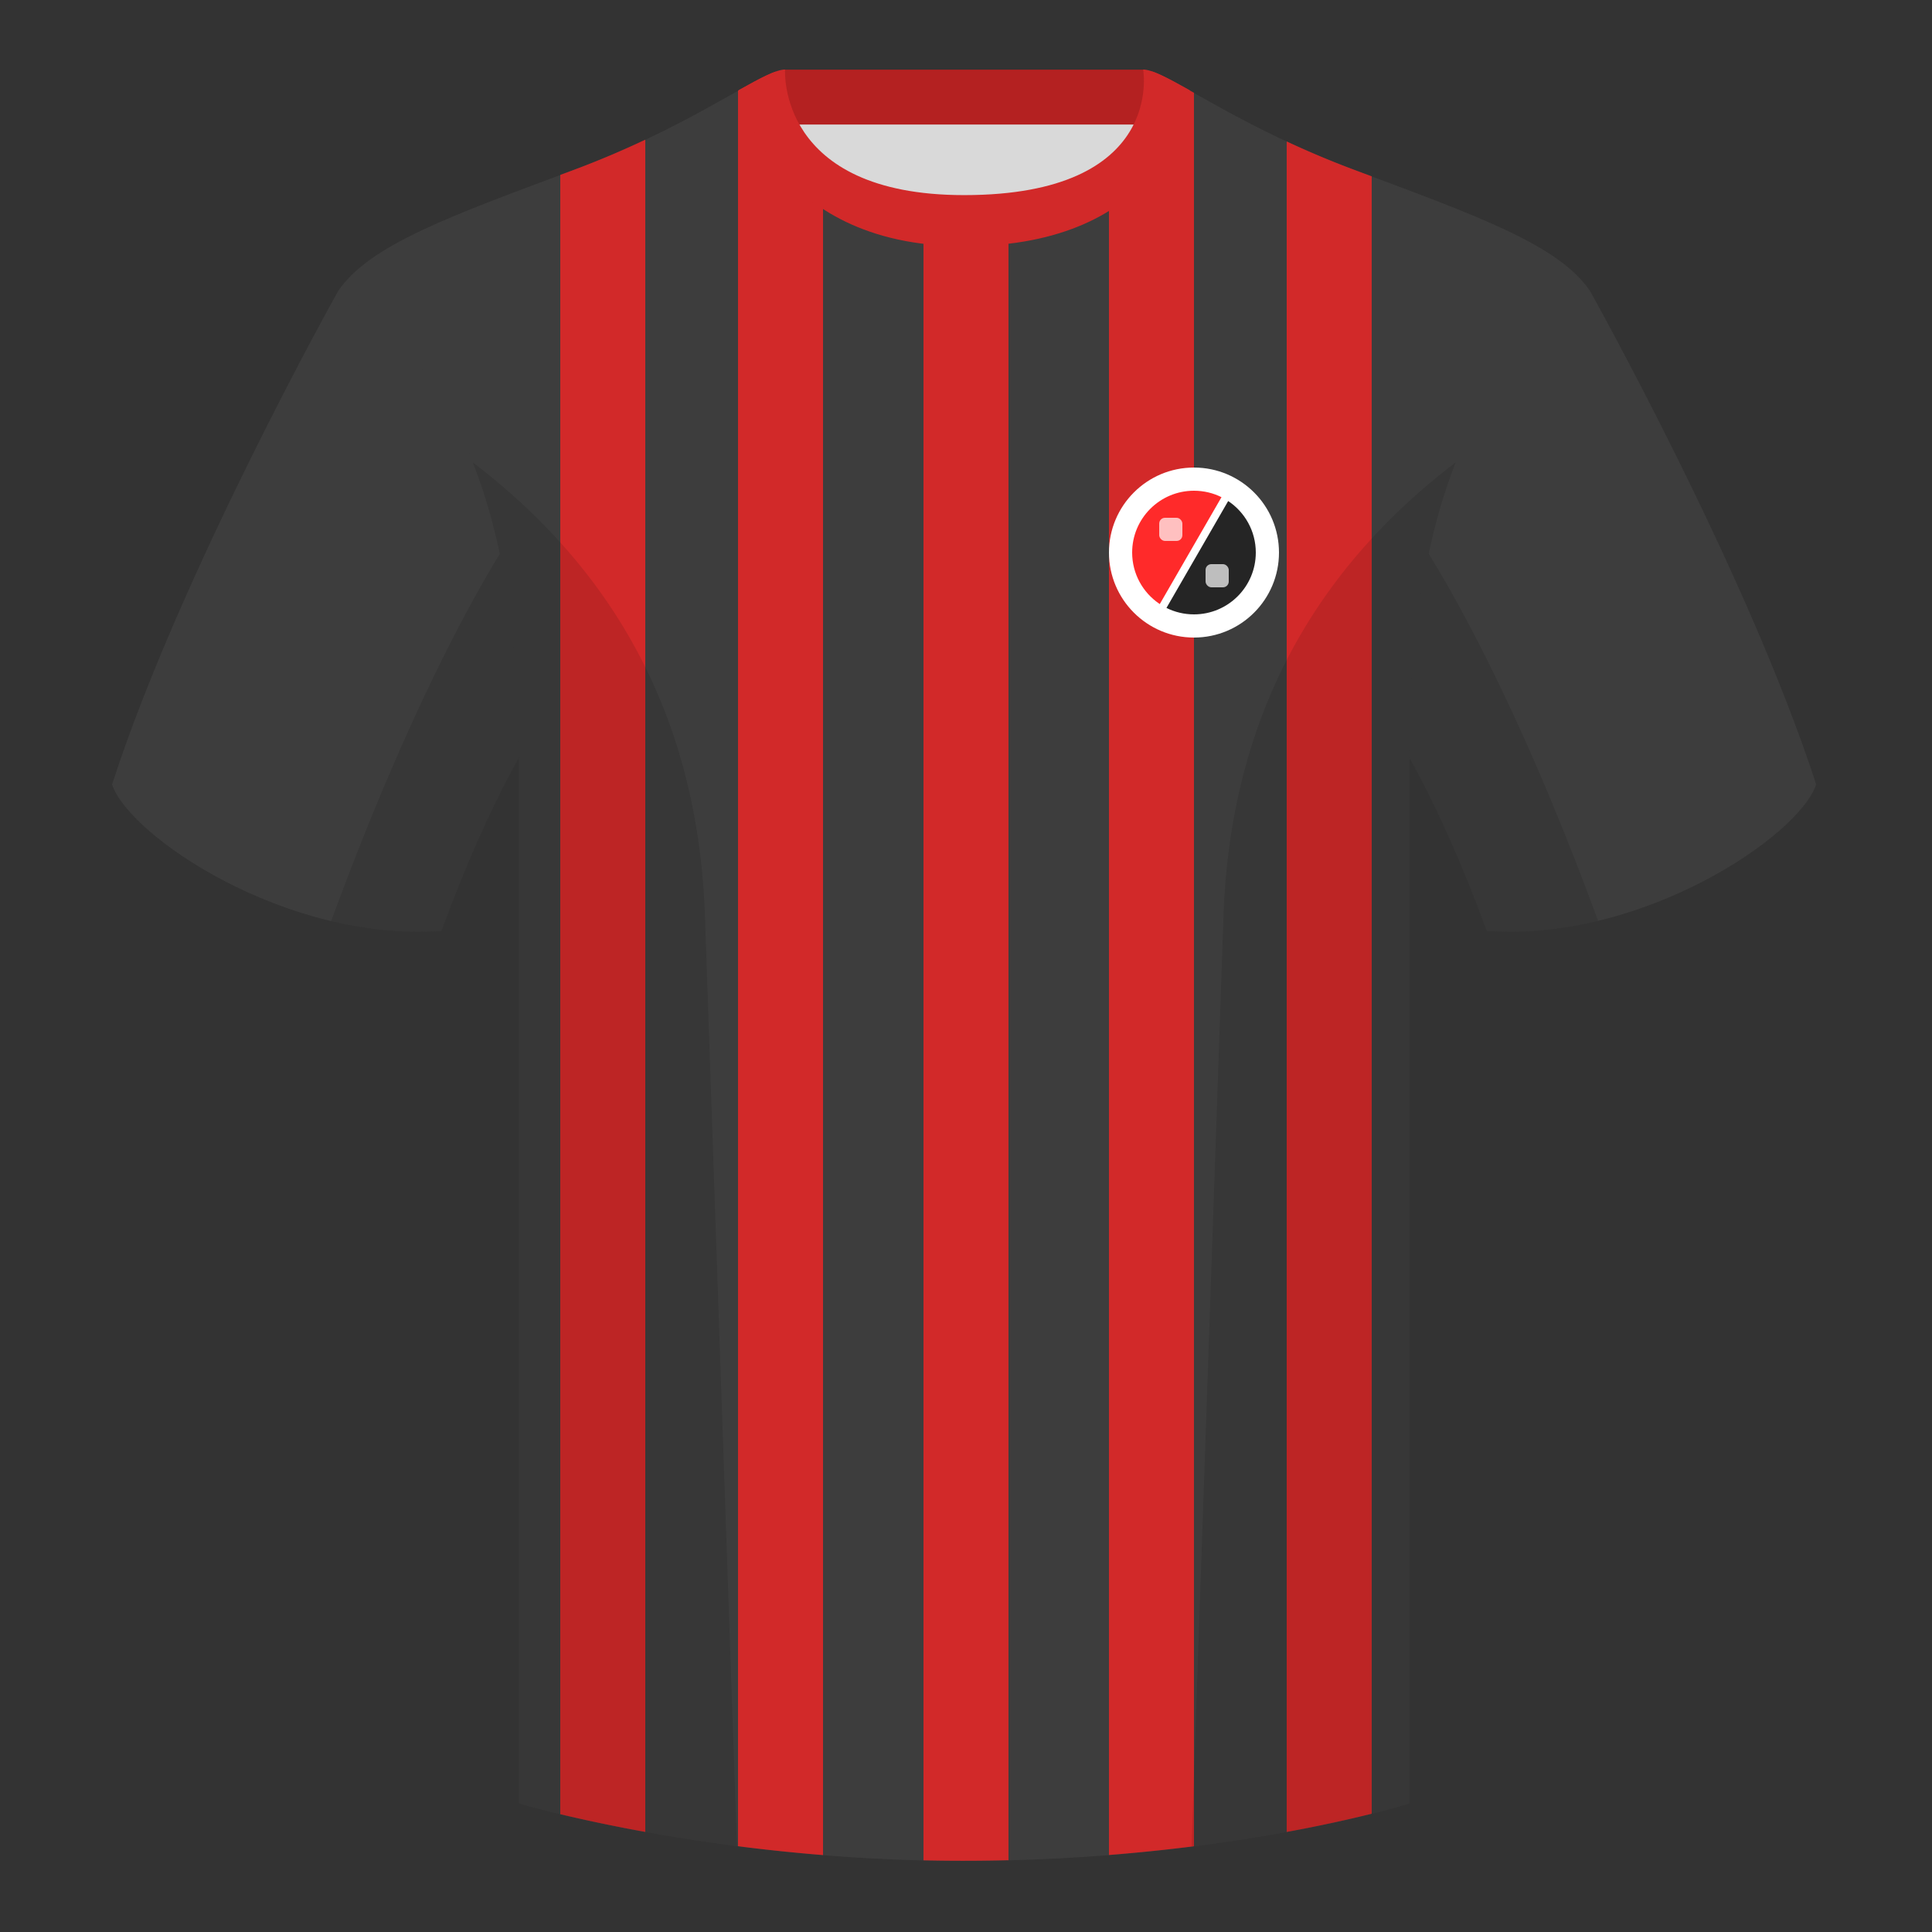
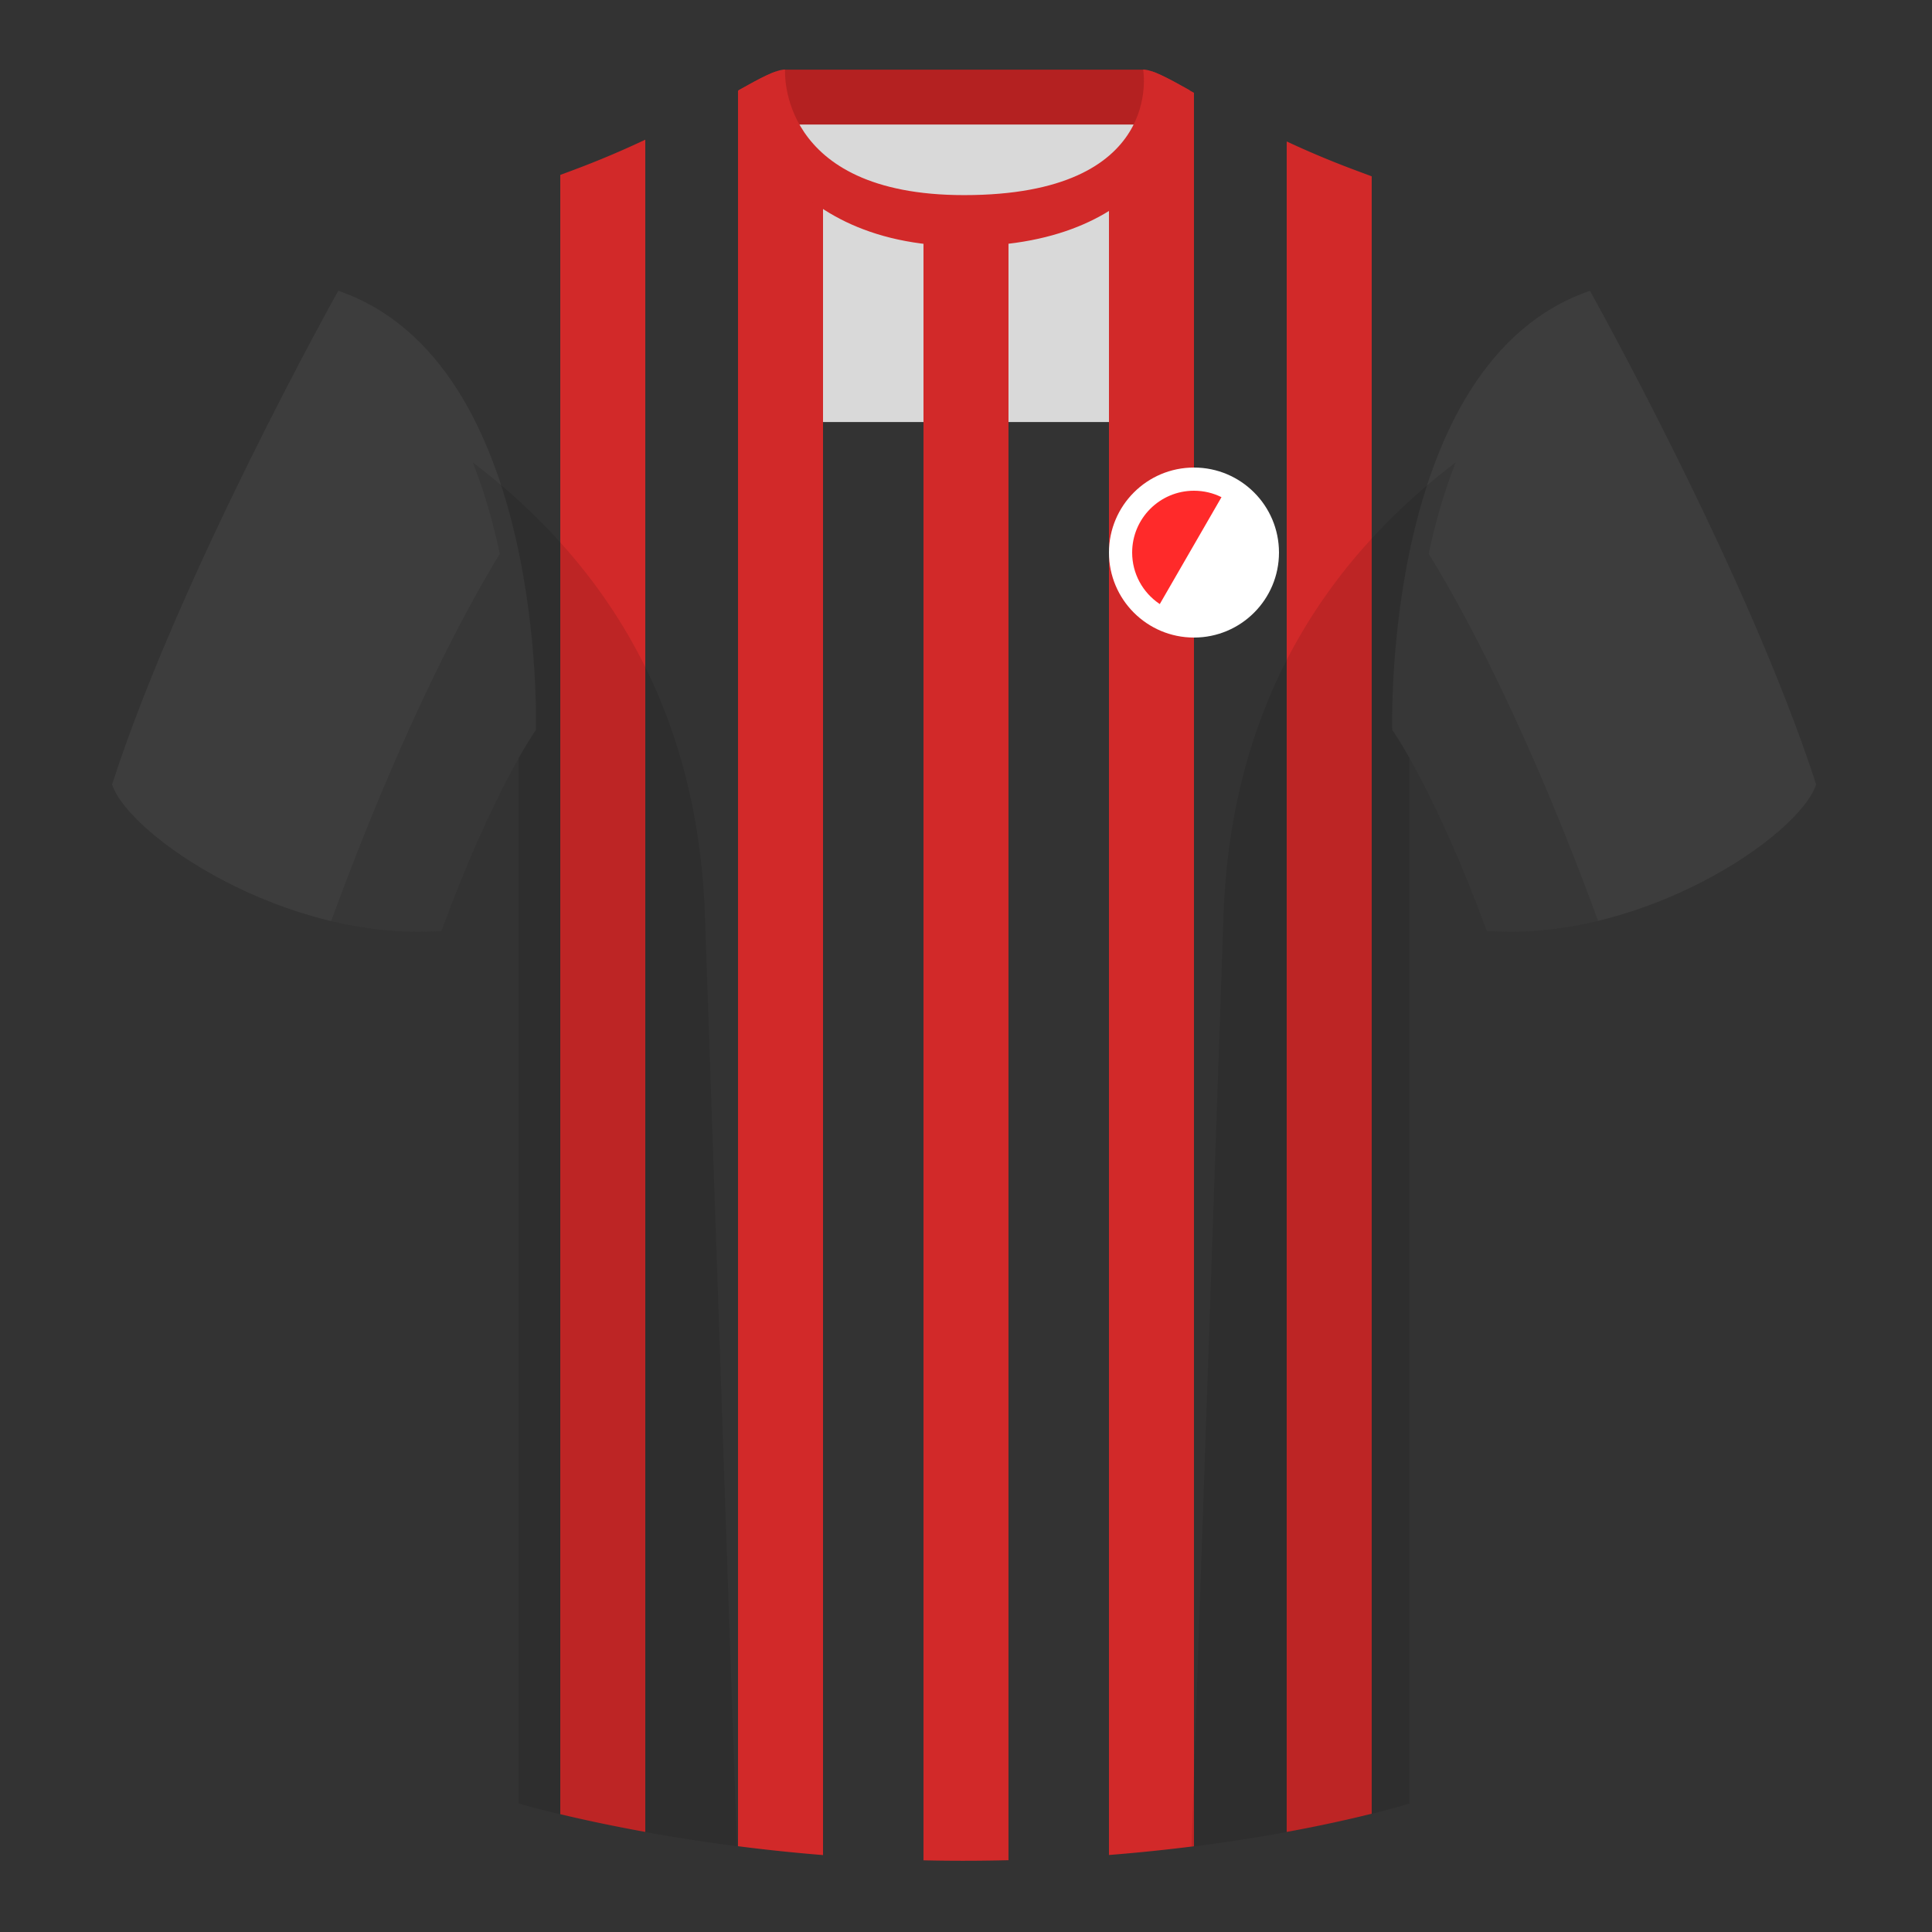
<svg xmlns="http://www.w3.org/2000/svg" width="500" height="500" viewBox="0 0 500 500">
  <rect x="0" y="0" width="500" height="500" fill="#333333" stroke="none" />
  <g fill="none" fill-rule="evenodd">
    <path d="M0 0h500v500H0z" />
    <path fill="#D9D9D9" d="M203.003 109.223h93.643V21.928h-93.643z" />
    <path fill="#B42121" d="M202.864 32.228h93.459v-14.2h-93.459z" />
    <path d="M87.547 75.258s-40.763 72.8-58.547 127.77c4.445 13.375 45.208 40.86 85.232 37.885 13.34-36.4 24.46-52 24.46-52s2.963-95.085-51.144-113.655m323.925 0s40.763 72.8 58.547 127.77c-4.445 13.375-45.208 40.86-85.232 37.885-13.34-36.4-24.46-52-24.46-52s-2.963-95.085 51.144-113.655" fill="#3D3D3D" />
-     <path d="M249.511 57.703c-50.082 0-47.798-39.469-48.743-39.14-7.516 2.619-24.133 14.937-52.438 25.495-31.873 11.885-52.626 19.315-60.782 31.2 11.115 8.915 46.694 28.97 46.694 120.345v271.14s49.658 14.855 114.885 14.855c68.929 0 115.648-14.855 115.648-14.855v-271.14c0-91.375 35.58-111.43 46.699-120.345-8.157-11.885-28.91-19.315-60.782-31.2-28.36-10.577-44.982-22.919-52.478-25.511-.927-.318 4.177 39.156-48.703 39.156z" fill="#3D3D3D" />
    <path d="M167 36.152V474.099c-9.044-1.638-16.499-3.273-22-4.587V45.27c1.097-.409 2.208-.823 3.333-1.242 6.905-2.576 13.115-5.256 18.667-7.875zm45.997 9.691V480.093a473.207 473.207 0 01-22-2.294V23.47c4.197-2.358 7.429-4.12 9.774-4.94.601-.207-.106 15.715 12.226 27.313zm48 11.129v424.449a480.49 480.49 0 01-11.867.147c-3.422 0-6.801-.041-10.133-.118V57.026c3.221.42 6.718.647 10.517.647 4.179 0 7.996-.247 11.483-.701zm48-32.958V477.812c-6.825.865-14.177 1.642-22 2.261V46.089c12.511-11.62 10.626-27.776 11.22-27.574 2.525.875 6.085 2.854 10.78 5.499zm46 21.617V469.388c-5.351 1.336-12.78 3.025-22 4.716V36.608c5.303 2.474 11.191 4.993 17.698 7.42 1.457.543 2.891 1.077 4.302 1.603z" fill="#D22929" />
    <path d="M307.852 23.345c-5.772-3.24-9.728-5.345-12.008-5.345 0 0 5.882 32.495-46.335 32.495-48.52 0-46.335-32.495-46.335-32.495-2.28 0-6.236 2.105-12.003 5.345 0 0 7.368 40.38 58.403 40.38 51.478 0 58.278-35.895 58.278-40.38z" fill="#D22929" />
    <path d="M413.584 238.323c-9.288 2.238-19.065 3.316-28.798 2.593-8.198-22.369-15.557-36.883-20.013-44.748v270.577s-21.102 6.71-55.866 11.11c-.182-.02-.363-.04-.544-.06 1.881-54.795 5.722-166.47 8.276-240.705 2.055-59.755 31.085-95.29 60.099-117.44-2.675 6.781-5.071 14.606-6.999 23.667 7.354 11.851 24.436 42.069 43.831 94.964.005.014.01.028.014.041zM190.717 477.795c-34.248-4.401-56.476-11.051-56.476-11.051V196.172c-4.456 7.867-11.814 22.379-20.01 44.743-9.633.716-19.309-.332-28.511-2.524a1.113 1.113 0 01.02-.097c19.377-52.847 36.305-83.066 43.61-94.944-1.929-9.075-4.328-16.912-7.006-23.701 29.014 22.15 58.044 57.685 60.099 117.44 2.554 74.235 6.396 185.91 8.276 240.705h-.002z" fill-opacity=".1" fill="#000" />
    <g transform="translate(287 121)">
      <circle fill="#FFF" cx="22" cy="22" r="22" />
-       <path d="M30.852 8.67C35.16 11.537 38 16.437 38 22c0 8.837-7.163 16-16 16-2.558 0-4.976-.6-7.12-1.668L30.852 8.67z" fill="#252525" />
      <path d="M22 6c2.558 0 4.975.6 7.12 1.667L13.149 35.331l-.166-.112C8.767 32.337 6 27.492 6 22c0-8.837 7.163-16 16-16z" fill="#FF2A2A" />
-       <rect fill="#FFF" opacity=".7" x="13" y="13" width="6" height="6" rx="1.5" />
      <rect fill="#FFF" opacity=".7" x="25" y="25" width="6" height="6" rx="1.5" />
    </g>
  </g>
</svg>